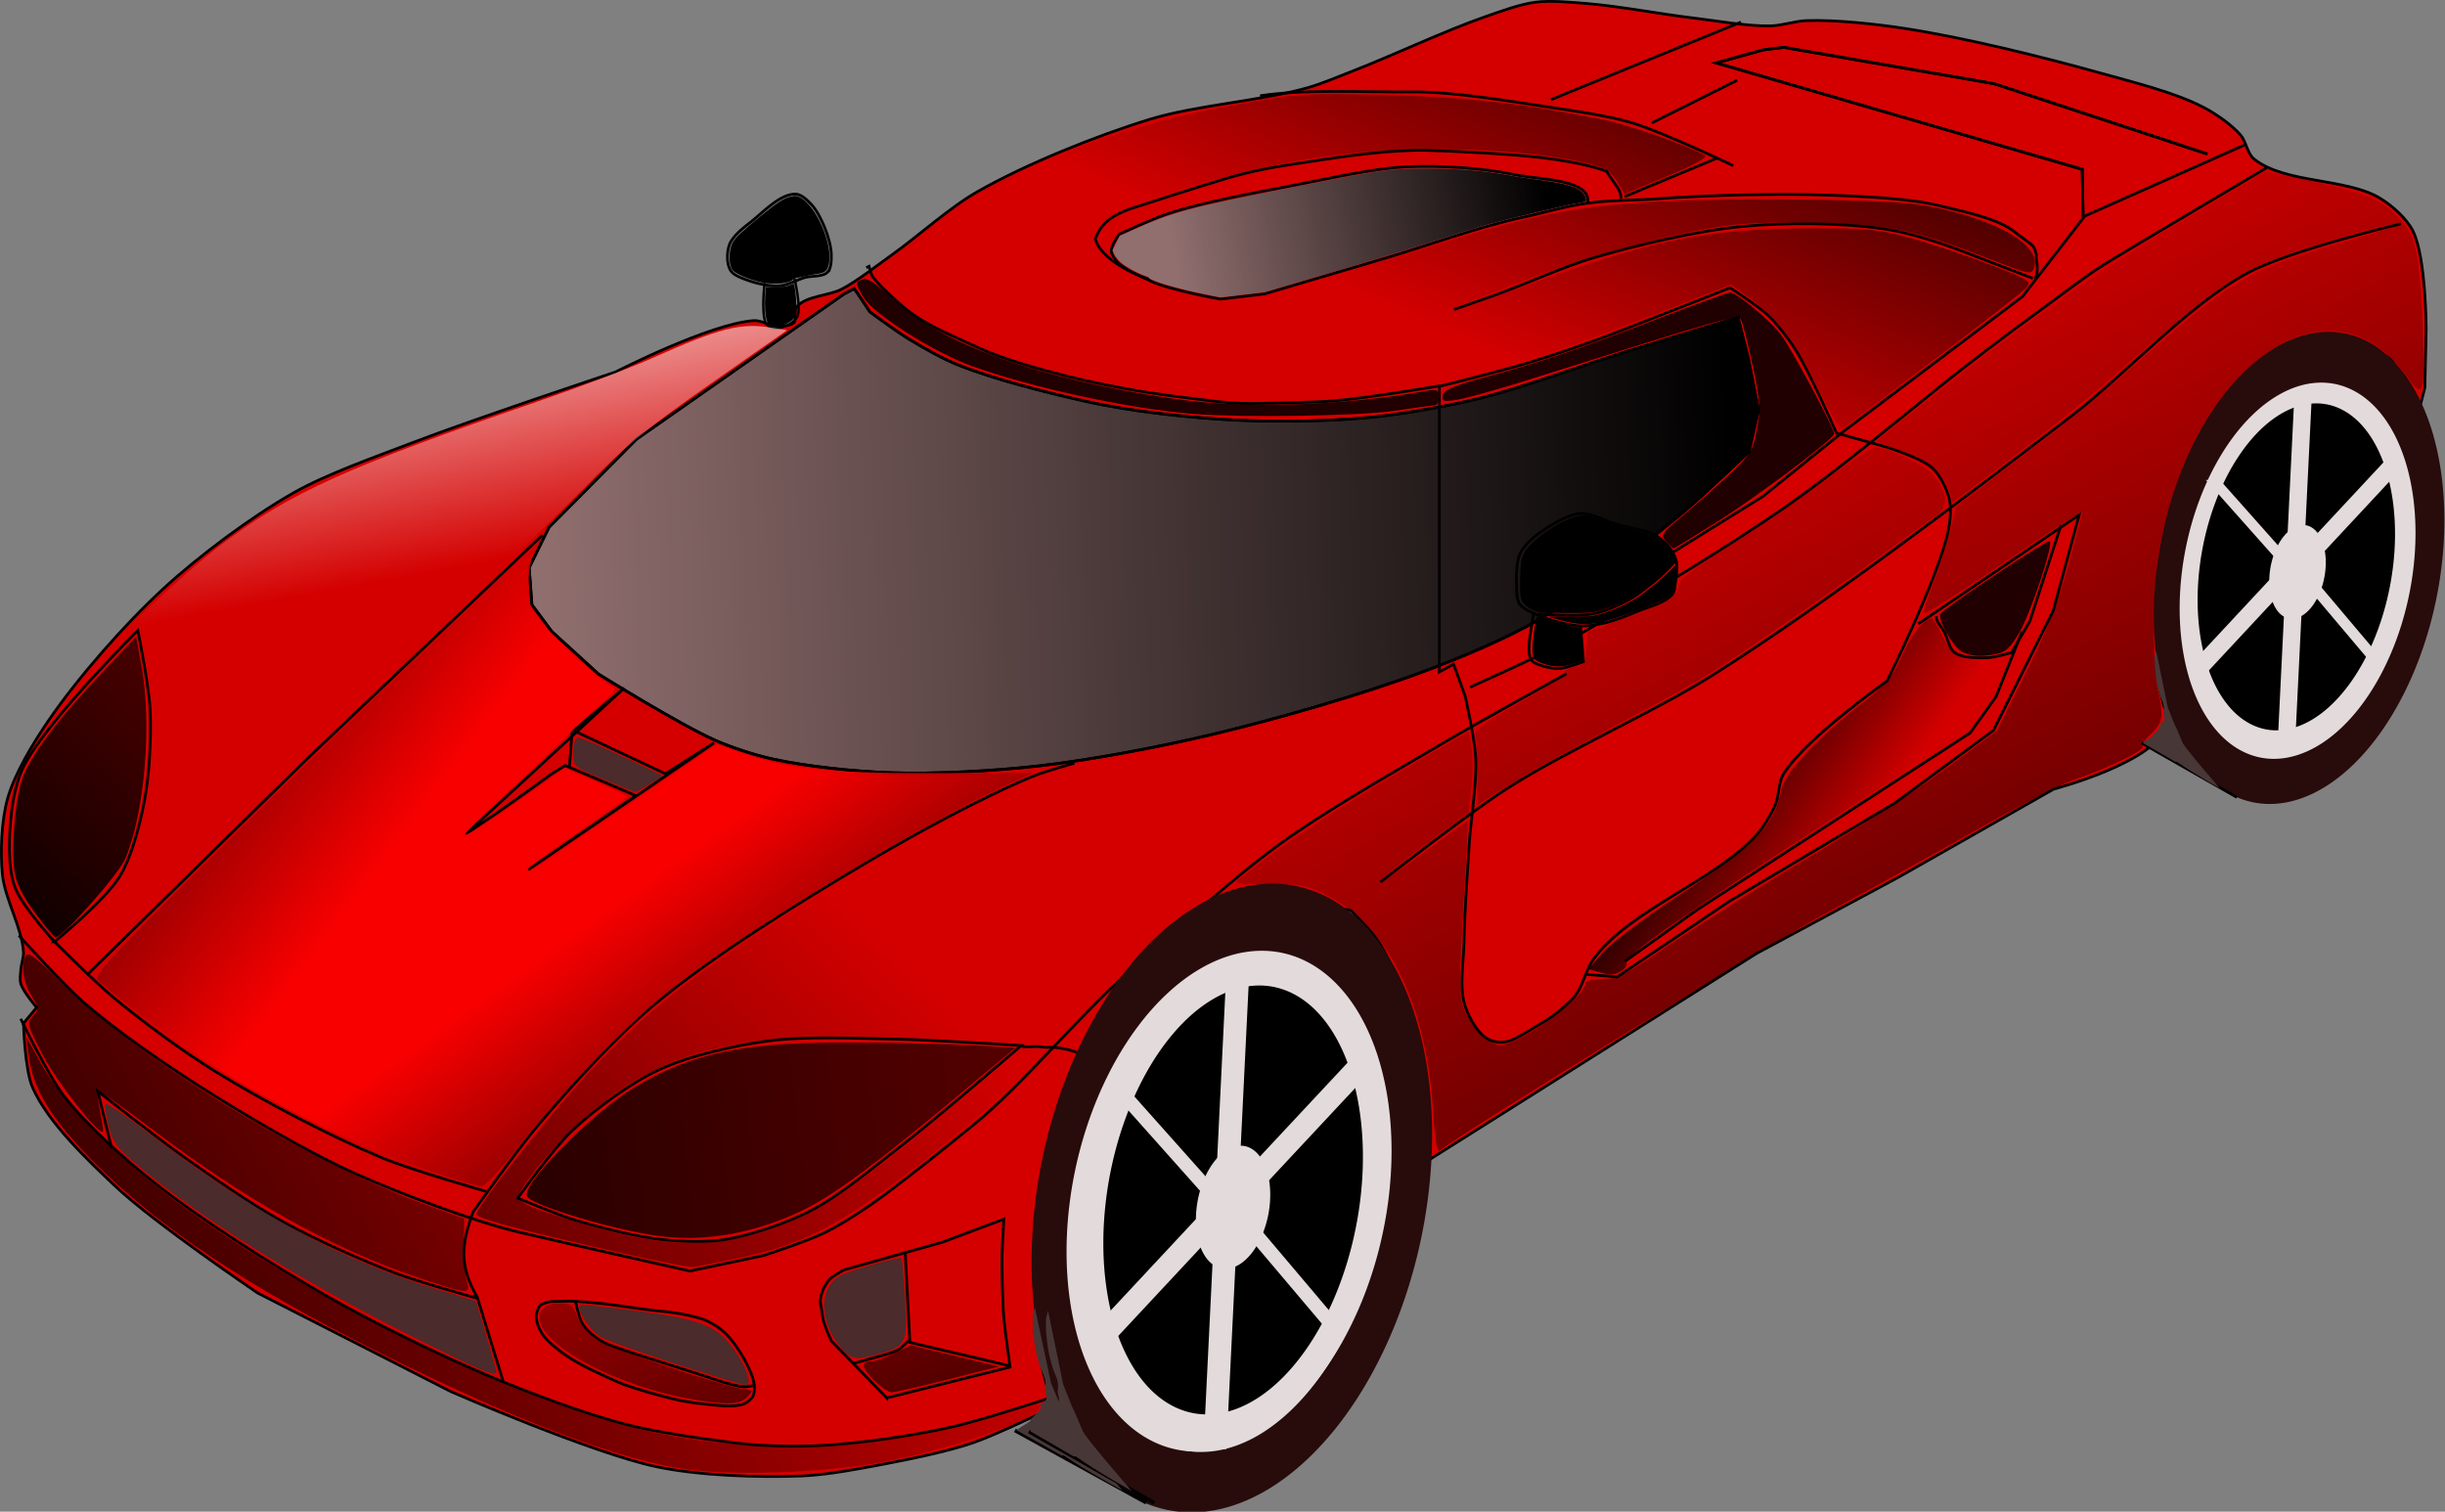
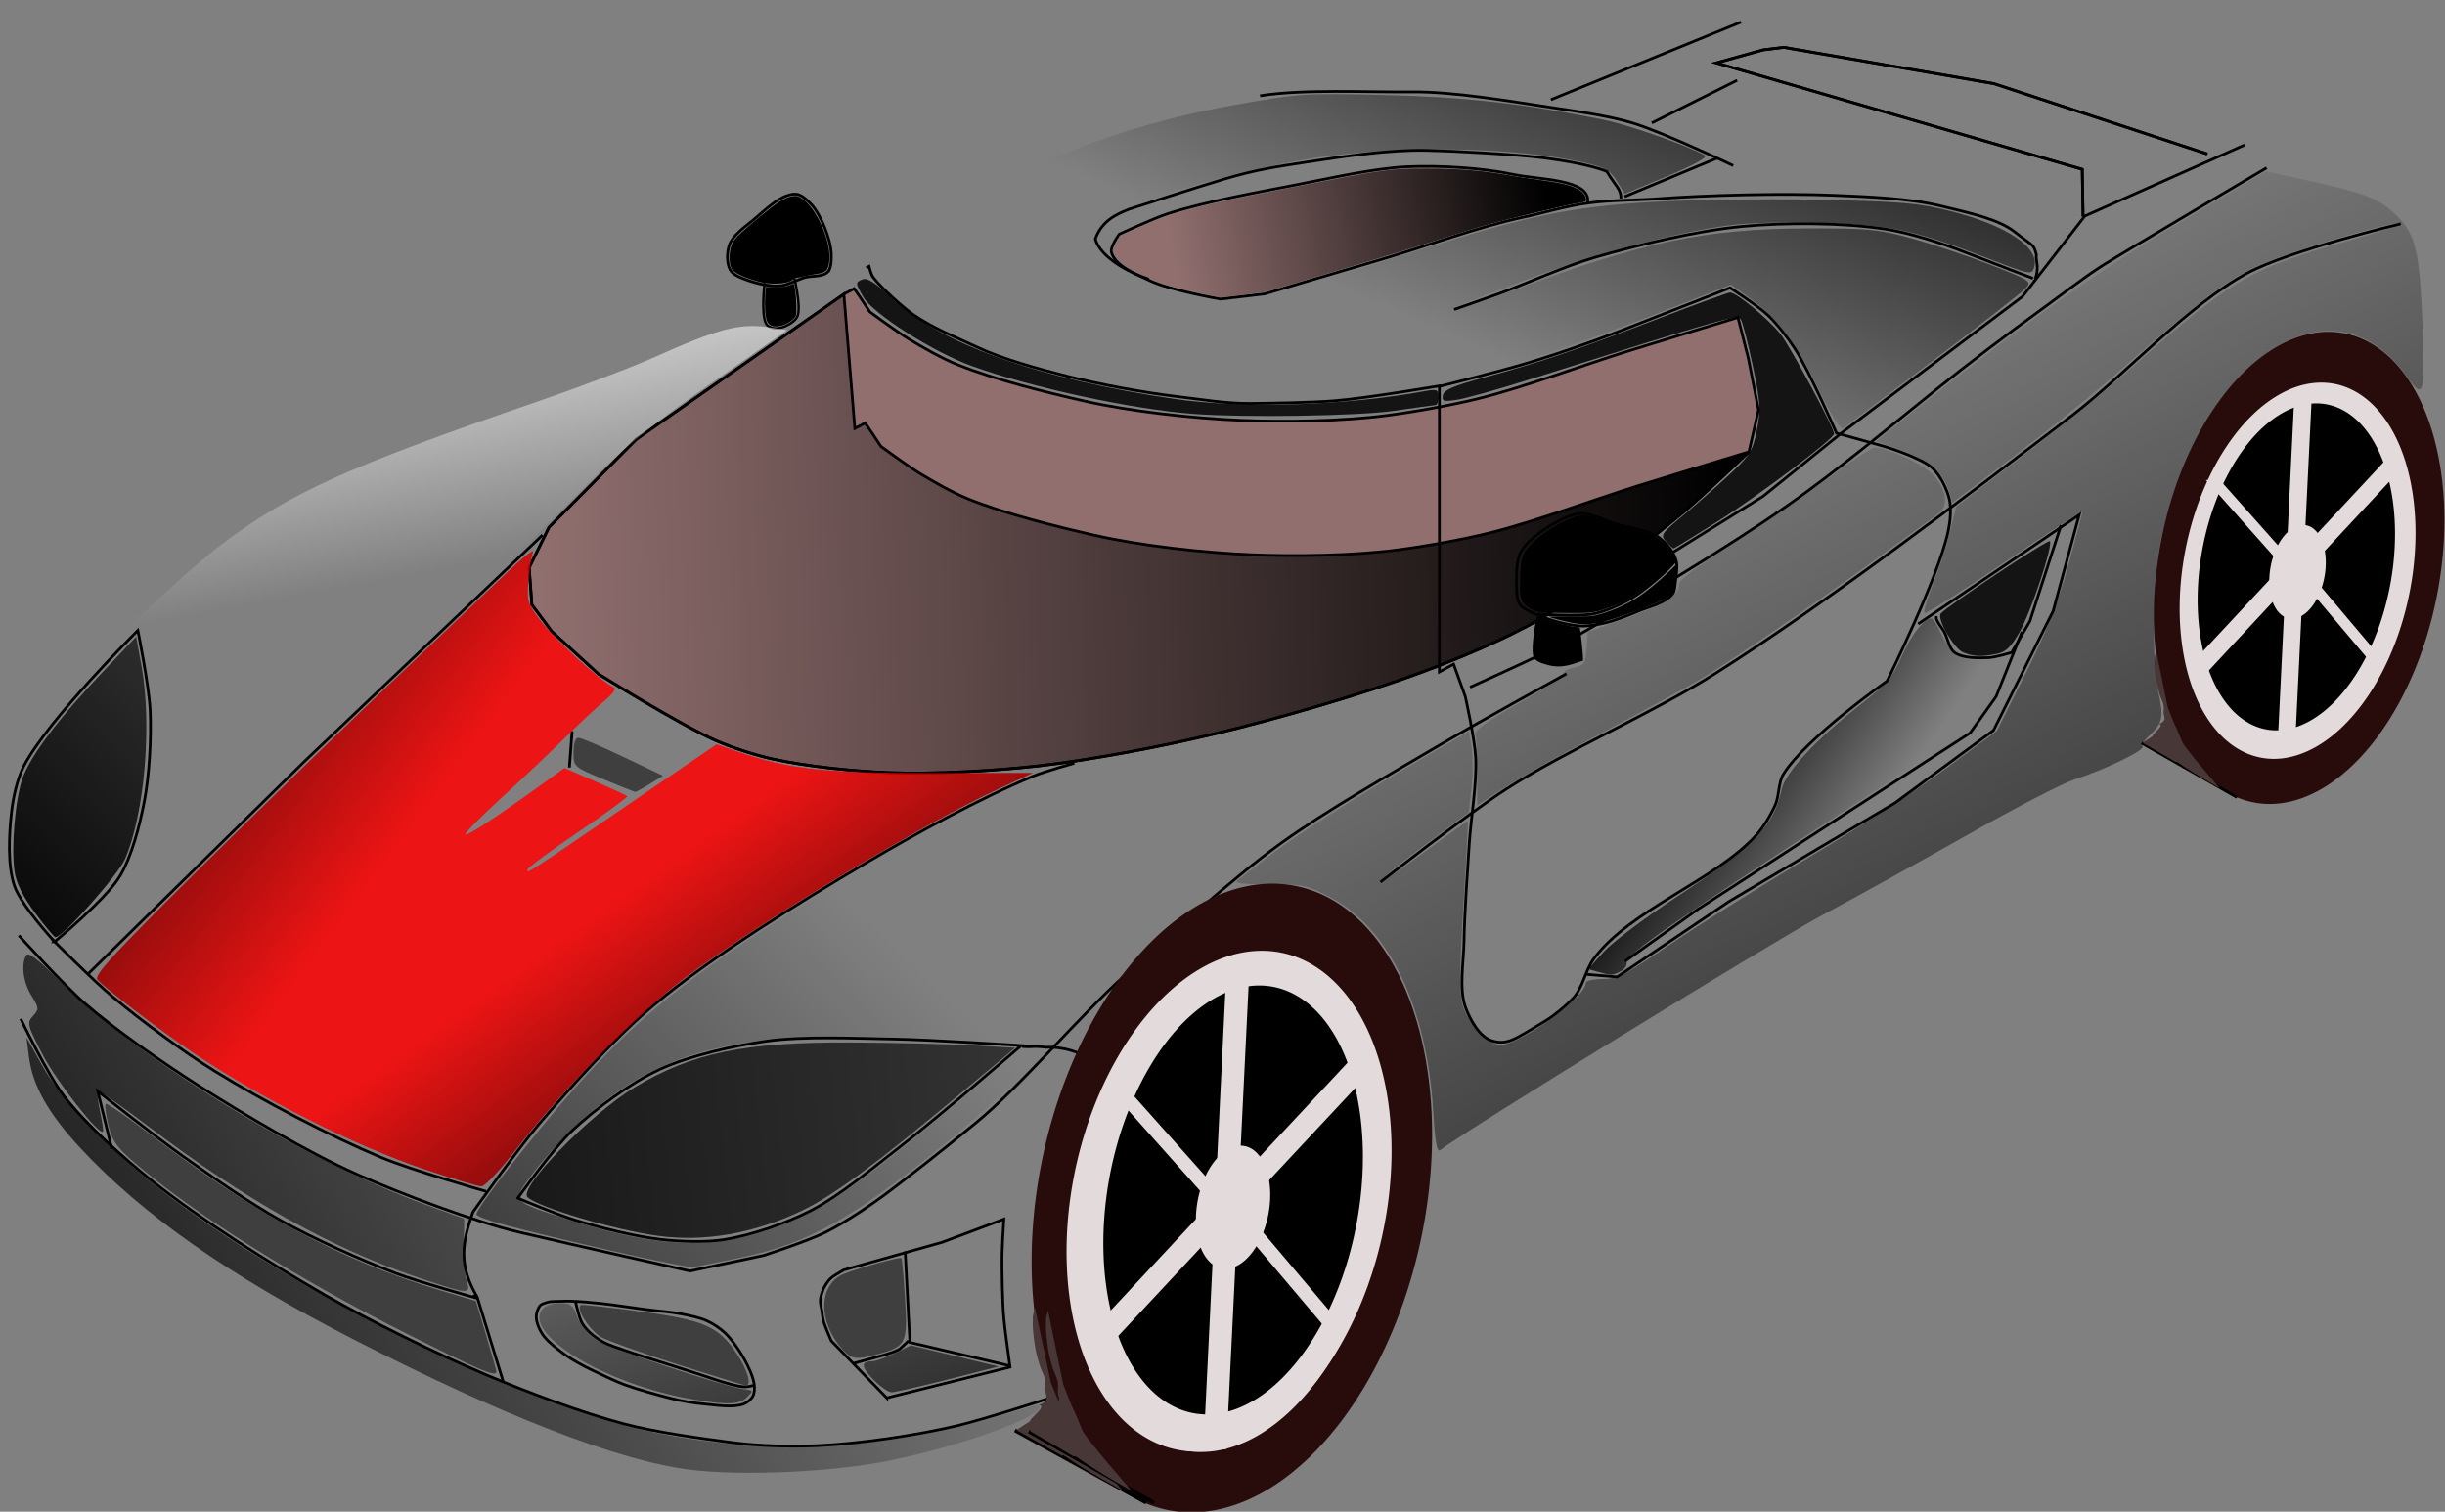
<svg xmlns="http://www.w3.org/2000/svg" xmlns:ns1="http://sodipodi.sourceforge.net/DTD/sodipodi-0.dtd" xmlns:ns2="http://www.inkscape.org/namespaces/inkscape" xmlns:xlink="http://www.w3.org/1999/xlink" id="svg3061" ns1:docname="sport car.svg" viewBox="0 0 891.5 551.19" ns1:version="0.32" version="1.0" ns2:output_extension="org.inkscape.output.svg.inkscape" ns2:version="0.46">
  <rect x="0" y="0" width="891.5" height="551.19" fill="#808080" stroke="none" />
  <defs id="defs3064">
    <linearGradient id="linearGradient2869" ns2:collect="always">
      <stop id="stop2871" style="stop-color:#000000" offset="0" />
      <stop id="stop2873" style="stop-color:#000000;stop-opacity:0" offset="1" />
    </linearGradient>
    <linearGradient id="linearGradient2605" y2="255.91" gradientUnits="userSpaceOnUse" x2="254.11" gradientTransform="translate(-61.672 -111.49)" y1="240.36" x1="691.55" ns2:collect="always">
      <stop id="stop2601" style="stop-color:#000000" offset="0" />
      <stop id="stop2603" style="stop-color:#000000;stop-opacity:0" offset="1" />
    </linearGradient>
    <linearGradient id="linearGradient2635" y2="205" gradientUnits="userSpaceOnUse" x2="489.32" gradientTransform="translate(-61.672 -111.49)" y1="179.55" x1="625.08" ns2:collect="always">
      <stop id="stop2631" style="stop-color:#000000" offset="0" />
      <stop id="stop2633" style="stop-color:#000000;stop-opacity:0" offset="1" />
    </linearGradient>
    <linearGradient id="linearGradient2661" y2="418.55" gradientUnits="userSpaceOnUse" x2="246.07" gradientTransform="translate(-61.672 -111.49)" y1="534.51" x1="5.657" ns2:collect="always">
      <stop id="stop2657" style="stop-color:#333333" offset="0" />
      <stop id="stop2659" style="stop-color:#333333;stop-opacity:0" offset="1" />
    </linearGradient>
    <linearGradient id="linearGradient2719" y2="445.42" gradientUnits="userSpaceOnUse" x2="376.18" gradientTransform="translate(-61.672 -111.49)" y1="697.15" x1="130.11" ns2:collect="always">
      <stop id="stop2715" style="stop-color:#000000" offset="0" />
      <stop id="stop2717" style="stop-color:#000000;stop-opacity:0" offset="1" />
    </linearGradient>
    <linearGradient id="linearGradient2729" y2="234.7" gradientUnits="userSpaceOnUse" x2="592.49" gradientTransform="translate(-61.672 -111.49)" y1="62.165" x1="667.51" ns2:collect="always">
      <stop id="stop2725" style="stop-color:#000000" offset="0" />
      <stop id="stop2727" style="stop-color:#000000;stop-opacity:0" offset="1" />
    </linearGradient>
    <linearGradient id="linearGradient2743" y2="401.9" gradientUnits="userSpaceOnUse" x2="752.36" gradientTransform="translate(-61.672 -111.49)" y1="360.56" x1="691.55" ns2:collect="always">
      <stop id="stop2739" style="stop-color:#000000" offset="0" />
      <stop id="stop2741" style="stop-color:#000000;stop-opacity:0" offset="1" />
    </linearGradient>
    <linearGradient id="linearGradient2757" y2="224.8" xlink:href="#linearGradient2869" gradientUnits="userSpaceOnUse" x2="717.01" gradientTransform="translate(-61.672 -111.49)" y1="619.37" x1="936.21" ns2:collect="always" />
    <linearGradient id="linearGradient2773" y2="141.36" xlink:href="#linearGradient2869" gradientUnits="userSpaceOnUse" x2="736.81" gradientTransform="translate(-61.672 -111.49)" y1="79.136" x1="936.21" ns2:collect="always" />
    <linearGradient id="linearGradient2787" y2="405.82" gradientUnits="userSpaceOnUse" x2="1040.9" gradientTransform="translate(-61.672 -111.49)" y1="411.48" x1="1043.7" ns2:collect="always">
      <stop id="stop2783" style="stop-color:#ffffff" offset="0" />
      <stop id="stop2785" style="stop-color:#ffffff;stop-opacity:0" offset="1" />
    </linearGradient>
    <linearGradient id="linearGradient2831" y2="453.23" gradientUnits="userSpaceOnUse" x2="574.17" gradientTransform="translate(-61.672 -111.49)" y1="719.77" x1="319.61" ns2:collect="always">
      <stop id="stop2827" style="stop-color:#000000" offset="0" />
      <stop id="stop2829" style="stop-color:#000000;stop-opacity:0" offset="1" />
    </linearGradient>
    <linearGradient id="linearGradient2839" y2="550.07" gradientUnits="userSpaceOnUse" x2="974.39" gradientTransform="translate(-61.672 -111.49)" y1="650.48" x1="91.924" ns2:collect="always">
      <stop id="stop2835" style="stop-color:#000000" offset="0" />
      <stop id="stop2837" style="stop-color:#000000;stop-opacity:0" offset="1" />
    </linearGradient>
    <linearGradient id="linearGradient2855" y2="459.48" xlink:href="#linearGradient2869" gradientUnits="userSpaceOnUse" x2="387.49" gradientTransform="translate(-61.672 -111.49)" y1="671.69" x1="26.87" ns2:collect="always" />
    <linearGradient id="linearGradient2875" y2="472.29" xlink:href="#linearGradient2869" gradientUnits="userSpaceOnUse" x2="409.77" gradientTransform="translate(-61.672 -111.49)" y1="687.25" x1="476.59" ns2:collect="always" />
    <linearGradient id="linearGradient2889" y2="301.17" gradientUnits="userSpaceOnUse" x2="322.44" gradientTransform="translate(-61.672 -111.49)" y1="178.13" x1="299.81" ns2:collect="always">
      <stop id="stop2885" style="stop-color:#ffffff" offset="0" />
      <stop id="stop2887" style="stop-color:#ffffff;stop-opacity:0" offset="1" />
    </linearGradient>
    <linearGradient id="linearGradient2929" y2="439.76" xlink:href="#linearGradient2869" gradientUnits="userSpaceOnUse" x2="287.09" gradientTransform="translate(-61.672 -111.49)" y1="562.8" x1="374.77" ns2:collect="always" />
    <linearGradient id="linearGradient2939" y2="366.22" gradientUnits="userSpaceOnUse" x2="246.07" gradientTransform="translate(-61.672 -111.49)" y1="265.81" x1="111.72" ns2:collect="always">
      <stop id="stop2935" style="stop-color:#000000" offset="0" />
      <stop id="stop2937" style="stop-color:#000000;stop-opacity:0" offset="1" />
    </linearGradient>
  </defs>
  <ns1:namedview id="base" bordercolor="#666666" ns2:pageshadow="2" guidetolerance="10.0" pagecolor="#ffffff" gridtolerance="10.0" ns2:zoom="0.70710678" objecttolerance="10.0" borderopacity="1.0" ns2:current-layer="svg3061" ns2:cx="546.59292" ns2:cy="277.41179" ns2:window-y="0" ns2:window-x="1" ns2:window-height="732" showgrid="false" ns2:pageopacity="0.0" ns2:window-width="1263" />
-   <path id="path3078" style="fill-rule:evenodd;stroke:#000000;stroke-width:1px;fill:#d40000" d="m383.74 513.2s-20.17 9.89-29.26 12.96c-9.4 3.17-22.41 5.81-32.15 7.67-8.86 1.7-20.74 3.95-29.75 4.32-15.99 0.65-37.58-0.07-53.25-3.36-23.4-4.9-74.85-27.35-74.85-27.35l-70.525-35.98s-37.703-25.51-51.816-38.86c-10.24-9.69-24.474-23.11-30.226-35.98-2.907-6.51-3.359-23.51-3.359-23.51l4.798-5.76s-4.855-5.66-5.757-8.64c-0.459-1.51-0.121-3.7 0-5.27 0.144-1.89 1.066-4.35 0.96-6.24-0.493-8.79-6.816-19.55-7.676-28.31-0.819-8.33-0.364-19.78 1.919-27.83 2.617-9.22 9.458-20.38 14.873-28.3 10.771-15.75 27.718-35.04 41.741-47.98 13.013-12 32.111-26.27 47.499-35.02 12.22-6.96 30.06-13.19 43.18-18.24 22.05-8.48 74.37-25.9 74.37-25.9s34.29-17.61 50.37-18.72c2.65-0.18 5.98 1.9 8.64 1.92 1.84 0.02 4.74 0.11 6.02-1.22 1.17-1.23-0.18-4.26 0.87-5.59 3.35-4.19 11.88-4.1 16.62-6.62 5.85-3.12 12.83-8.634 18.23-12.475 9.48-6.739 21.07-17.283 31.18-23.029 17.78-10.104 43.3-20.394 62.86-26.388 16.84-5.162 40.62-6.706 57.57-11.515 5.17-1.467 11.79-4.282 16.79-6.237 14.49-5.659 33.29-14.55 47.98-19.671 5.38-1.874 12.58-4.55 18.23-5.277 5.57-0.717 13.12 0.029 18.71 0.48 11.73 0.944 27.18 3.89 38.86 5.277 8.48 1.006 19.78 3.074 28.31 2.879 3.93-0.09 9.03-1.787 12.96-1.919 10.82-0.364 25.27 1.238 35.98 2.878 21.74 3.333 50.3 10.381 71.49 16.313 11.39 3.191 26.94 6.982 37.42 12.474 4.46 2.338 10.12 6.279 13.43 10.076 1.95 2.233 2.5 6.764 4.8 8.636 11.23 9.139 33.67 6.899 46.06 14.393 4.35 2.634 9.74 7.432 11.99 11.994 4.83 9.764 4.8 35.981 4.8 35.981l-0.48 21.11-3.84 14.88s-3.74-17.54-7.67-23.99c-2.02-3.3-8.62-4.76-12.3-5.94-6.54-2.08-14.39-0.84-20.43 2.43-7.26 3.92-15.74 14.06-21.62 21.16s-11.07 14.58-16.18 24.57c-5.11 9.98-10 28.58-12.47 38.86-2.48 10.28-2.29 13.49-2.86 22.37-0.27 4.17-0.02 14.4 1.37 18.34 0.47 1.35 0.55 3.12 1.28 4.36 0.72 1.23 1.13 4.92 0.69 6.27-4.49 13.44-41.27 23.03-41.27 23.03l-56.61 32.14-51.82 27.83-136.25 85.88c8.17-20.91 6.79-19.34 8.22-34.63 2-16.9-0.09-23.76-0.79-36.61-7.88-19.15-8.66-19.68-19.11-30.39-8-1.28-10.38-2.56-21.74-2.15-17.86 5.35-18.87 6.21-32.79 15.5-10.15 8.7-21.31 20.42-32.7 34.53-7 8.69-13.08 22.91-19.83 39.51-4.31 10.59-6.19 24.88-6.97 36.31-0.82 12.08-0.62 24.42 0.48 36.46 0.66 7.15 3.2 14.08 4.8 21.11z" ns1:nodetypes="cssssccssccssssssssscssssssssssssssssssssssscccssszzzsssscccccccccssssc" ns2:transform-center-y="-303.53985" ns2:transform-center-x="-479.94259" />
  <path id="path3084" ns1:nodetypes="csssssssss" style="stroke:#000000;stroke-width:1px;fill:none" d="m7.556 371.48s9.834 20.44 15.733 28.09c8.153 10.57 21.609 22.55 32.026 30.9 17.656 14.15 43.314 30.3 62.935 41.58 17.12 9.85 40.81 21.51 58.99 29.22 14.83 6.28 34.99 13.91 50.57 17.98 11.58 3.03 27.46 5.2 39.33 6.74 9.57 1.24 21.27 1.56 30.9 1.12 15.23-0.68 36.31-3.76 51.13-7.3 10.27-2.46 33.72-10.11 33.72-10.11" />
  <path id="path3086" ns1:nodetypes="ccssscc" style="stroke:#000000;stroke-width:1px;fill:none" d="m40.707 418.67l-5.057-20.79s21.385 16.86 30.903 23.6c10.528 7.46 24.671 17.35 35.957 23.6 12.01 6.65 28.76 14.21 41.58 19.1 8.57 3.27 29.22 8.99 29.22 8.99l-0.56-1.12" />
  <path id="path3088" ns1:nodetypes="cccccccccc" style="stroke:#000000;stroke-width:1px;fill:none" d="m323.33 509.7c-6.74-6.93-13.49-13.86-20.23-20.79-2.51-5.95-3.04-6.92-3.37-10.68-0.81-4-1.02-4.23 0.56-8.43 2.24-4.03 2.69-3.9 7.31-6.74 11.98-3.37 23.97-6.74 35.96-10.11l22.47-8.43c-0.78 13.22-0.77 13.13-0.56 24.16 0.34 11.32 0.28 11.11 2.81 29.78-14.99 3.74-29.97 7.49-44.95 11.24z" />
  <path id="path3090" style="stroke:#000000;stroke-width:1px;fill:none" d="m367.72 497.9l-35.96-8.43-1.69-32.59v-0.56" />
  <path id="path3094" ns1:nodetypes="ccc" style="stroke:#000000;stroke-width:1px;fill:none" d="m331.3 488.87l-2.85 2.68c-1.85 1.8-9.77 3.38-17.41 5.62" />
  <path id="path3096" ns1:nodetypes="cccssssc" style="stroke:#000000;stroke-width:1px;fill:none" d="m183.54 503.94l-9.53-30.99c-6.83-11.73-5.61-19.52-1.59-30.99 0 0 16.11-22.7 23.84-31.78 11.8-13.87 28.15-32.01 42.11-43.7 21.34-17.88 53.13-37.47 77.08-51.65 17.79-10.54 42.07-23.88 61.18-31.79 4.39-1.81 15.1-4.77 15.1-4.77" />
  <path id="path3098" ns1:nodetypes="csssscsssssc" style="stroke:#000000;stroke-width:1px;fill:none" d="m188.79 436.85s12.93-18.15 19.87-24.63c8.5-7.95 21.23-17.35 31.78-22.25 10.96-5.09 26.97-8.67 38.94-10.33 13.69-1.91 32.26-1.03 46.08-0.8 14.08 0.24 46.89 2.39 46.89 2.39s-30.19 26.09-43.71 36.55c-9.73 7.53-22.41 18.25-33.37 23.84-8.73 4.44-21.32 8.76-30.99 10.33-6.82 1.1-16.17 0.76-23.04 0-9.72-1.08-22.43-4.32-31.79-7.15-6.35-1.93-20.66-7.95-20.66-7.95z" />
  <path id="path3100" ns1:nodetypes="ccc" style="stroke:#000000;stroke-width:1px;fill:none" d="m372.63 381.56c4.9 0.38 3.07-0.36 8.82 0.31 5.01-0.36 13.4 1.52 18.14 5.93" />
  <path id="path3102" ns1:nodetypes="cssscsssc" style="stroke:#000000;stroke-width:1px;fill:none" d="m19.917 343.38s18.335-15.08 23.599-23.6c4.484-7.25 7.344-18.6 8.99-26.97 1.956-9.94 2.684-23.58 2.248-33.71-0.382-8.86-4.495-29.22-4.495-29.22s-32.631 32.26-41.579 49.45c-2.416 4.64-3.923 11.65-4.495 16.85-0.885 8.05-1.528 19.32 1.124 26.97 2.451 7.08 14.608 20.23 14.608 20.23z" />
  <path id="path3106" ns1:nodetypes="csssc" style="stroke:#000000;stroke-width:1px;fill:none" d="m18.794 342.26s15.327 15.4 22.475 21.35c10.571 8.8 25.381 19.74 37.083 26.97 17.444 10.78 41.758 23.56 60.678 31.46 11.12 4.65 38.21 12.37 38.21 12.37" />
  <path id="path3108" ns1:nodetypes="cccccccssssssssccccssssssscccc" style="fill-rule:evenodd;stroke:#000000;stroke-width:1px;fill:#916f6f" d="m307.69 107.24l-75.75 53-31.75 32-7.25 14.75 1 13.5 7.25 9.75 17 15.5s29.26 18.3 42.75 24.25c5.99 2.64 14.35 5.35 20.75 6.75 12.69 2.77 30.02 4.55 43 5 16.28 0.57 38.06-0.66 54.25-2.5 19.16-2.17 44.49-7.02 63.25-11.5 23.29-5.56 54.06-14.4 76.5-22.75 13.18-4.9 30.62-12.12 42.75-19.25 16.68-9.8 36.84-26.16 51.75-38.5 7.69-6.36 24.5-22.5 24.5-22.5l3.5-15.25-3.75-19-3.75-14.75s-28.02 8.51-40 12.25c-16.3 5.09-37.68 13.1-54.25 17.25-9.99 2.5-23.54 4.91-33.75 6.25-16.04 2.11-37.59 2.46-53.75 1.75-17.17-0.75-39.74-3.2-56.5-7-14.08-3.19-32.86-7.86-46.25-13.25-5.67-2.28-12.79-6.32-18-9.5-4.37-2.66-14-9.75-14-9.75l-4.5-6.75-1.25-1.75-3.75 2z" />
  <path id="path3110" style="stroke:#000000;stroke-width:1px;fill:none" d="m32.345 354.89l79.195-77.78 86.27-82.02" />
  <path id="path3112" ns1:nodetypes="cssssccsszssss" style="stroke:#000000;stroke-width:1px;fill:none" d="m6.889 341.11s16.215 17.97 24.042 24.74c11.487 9.94 28.215 21.52 41.012 29.7 16.803 10.75 40.567 24.77 57.987 32.53 15.7 7 42.66 17.26 59.39 21.21 19.76 4.67 62.23 14.15 62.23 14.15l26.87-5.66s16.15-5.23 22.63-8.49c7.67-3.86 17.22-10.33 24.04-15.55 9.06-6.94 13.77-10.5 30.4-24.04 16.98-13.83 38.11-39.43 55.86-55.16 16.23-14.37 37.62-33.93 55.16-46.67 16.95-12.32 41.35-26.11 59.4-36.77 13.41-7.92 45.25-25.45 45.25-25.45" />
  <path id="path3114" ns1:nodetypes="cssssssssssssssssscss" style="stroke:#000000;stroke-width:1px;fill:none" d="m195.55 479.61c-0.12 1.01 0.19 2.38 0.51 3.34 0.46 1.41 1.41 3.2 2.34 4.35 1.91 2.39 5.2 4.93 7.69 6.7 2.74 1.93 6.67 4.1 9.71 5.52 3.25 1.52 8.54 4.14 11.92 5.36 5.3 1.92 11.56 3.61 17.02 5.01 3.5 0.9 8.28 1.71 11.88 2.01 4.35 0.36 10.46 1.5 14.55 0 1.24-0.46 2.73-1.69 3.35-2.85 0.6-1.11 0.66-2.93 0.5-4.18-0.38-2.99-2.22-6.72-3.68-9.37-1.72-3.11-4.45-7.08-7.02-9.53-1.71-1.63-4.39-3.38-6.53-4.35-2.6-1.19-6.39-1.96-9.2-2.51-3.97-0.79-9.37-1.15-13.38-1.68-4.83-0.62-11.23-1.66-16.07-2.17-3.35-0.35-7.83-0.75-11.2-0.84-2.16-0.05-7.2 0.17-7.2 0.17s-2.83 0.52-3.68 1.34c-0.86 0.82-1.36 2.49-1.51 3.68z" />
  <path id="path3116" ns1:nodetypes="csssssssss" style="stroke:#000000;stroke-width:1px;fill:none" d="m209.8 474.39s1.19 5.69 2.35 7.86c0.66 1.26 1.97 2.71 3.01 3.68 1.26 1.18 3.16 2.53 4.68 3.35 2.32 1.25 5.71 2.29 8.2 3.18 3.53 1.25 8.31 2.7 11.88 3.84 4.26 1.37 9.95 3.17 14.22 4.52 3.81 1.21 8.83 3.07 12.71 4.02 1.44 0.35 3.38 0.83 4.86 0.83 0.91 0.01 3.01-0.5 3.01-0.5" />
  <path id="path3118" ns1:nodetypes="ccssssssssssscsssccsscssccc" style="stroke:#000000;stroke-width:1px;fill:none" d="m530.02 242.16l4.26 11.83s3.47 15.48 3.79 22.24c0.45 9.53-1.76 22.19-2.37 31.71-0.68 10.64-1.71 24.82-1.89 35.49-0.12 7.09-1.88 16.96 0.47 23.66 1.55 4.39 5.05 10.82 9.47 12.3 5.72 1.92 8.62-0.44 19.64-7.1 3.31-2 7.51-5.46 10.17-8.28 3.64-3.86 4.41-10.18 7.57-14.43 13.28-17.9 44.13-28.49 59.15-44.96 2.71-2.96 5.51-7.66 7.1-11.35 1.33-3.1 1.08-8 2.84-10.89 7.94-13.05 37.85-34.07 37.85-34.07s18.5-37.18 22.24-54.42c0.76-3.47 1.28-8.37 0.48-11.83-0.88-3.77-3.31-8.72-6.16-11.35-4.33-4.02-17.98-8.05-17.98-8.05l-17.03-4.73s-9.61-22.09-15.14-30.76c-2.56-3.99-6.5-9.03-9.94-12.3-3.69-3.5-13.72-9.94-13.72-9.94s-27.81 10.99-39.75 15.62c-11.48 4.45-25.56 9.34-37.39 12.78-8.2 2.38-28.86 7.57-28.86 7.57v104.1l5.2-2.84z" />
  <path id="path3120" ns1:nodetypes="csssssss" style="stroke:#000000;stroke-width:1px;fill:none" d="m536.01 250.57s19.31-8.69 27.44-12.71c3.86-1.91 8.97-4.55 12.71-6.69 23.17-13.25 53.73-31.59 75.62-46.85 17.14-11.94 38.61-29.73 54.88-42.83 10.77-8.67 25.25-19.68 36.47-27.77 7.1-5.11 16.36-12.39 23.76-17.063 7.86-4.964 59.56-35.468 59.56-35.468" />
  <path id="path3122" ns1:nodetypes="cccccccc" style="stroke:#000000;stroke-width:1px;fill:none" d="m578.29 355.26l11.36 0.94 40.69-27.44 60.57-35.97 35.97-26.5 21.76-43.53 9.47-35.02-58.68 39.75" />
  <path id="path3124" ns1:nodetypes="cccsssss" style="stroke:#000000;stroke-width:1px;fill:none" d="m751.48 191.53l-11.36 35.02-6.62 11.35s-5.9 1.81-8.52 1.9c-3.73 0.12-9.28 0.3-12.3-1.9-2.05-1.49-2.56-5.34-3.79-7.57-0.79-1.45-2.39-3.14-2.84-4.73-0.07-0.27 0-0.95 0-0.95" />
  <path id="path3126" style="stroke:#000000;stroke-width:1px;fill:none" d="m737.29 230.33l-9.47 23.66-9.46 13.25-99.37 64.36-26.5 18.92" />
  <path id="path3130" ns1:nodetypes="csssssc" style="stroke:#000000;stroke-width:1px;fill:none" d="m741.25 101.49s-14.56-5.533-24.61-9.467c-8.54-3.341-20.28-7.145-29.34-8.518-15.44-2.339-36.5-2.422-52.05-0.946-16.47 1.563-38.07 6.713-53.95 11.357-10.78 3.153-24.46 9.394-35.01 13.254-4.81 1.75-16.09 5.67-16.09 5.67" />
  <path id="path3132" ns1:nodetypes="csssscssccsszsszzzzc" style="stroke:#000000;stroke-width:1px;fill:none" d="m578.94 73.688c0.95-8.518-18.11-8.146-26.97-10.057-11.41-2.459-27.15-3.355-38.81-2.839-12.35 0.546-28.55 4.275-40.69 6.625-14 2.708-32.79 6.065-46.37 10.41-5.58 1.784-17.99 7.571-17.99 7.571s-3.4 4.539-2.84 6.625c1.4 5.095 9.43 8.147 14.2 10.407 7.15 3.4 25.55 6.63 25.55 6.63l16.09-1.89s29.14-8.659 41.64-12.308c16.74-4.883 35.96-12.127 53.01-15.735 7.15-1.513 14.87-3.952 23.33-5.092 8.45-1.139 17.65-0.979 24.94-1.533 18.4-1.399 45.9-2.055 64.34-1.3 11.69 0.479 27.48 1.056 38.8 3.786 11.33 2.73 21.57 4.934 27.48 9.6 5.92 4.665 6.69 4.388 7.51 6.989 0.82 2.6-0.1 0.578 0.53 4.149 0.63 3.572-0.77 6.674-1.01 6.194" />
  <path id="path3134" ns1:nodetypes="ccssssscc" style="stroke:#000000;stroke-width:1px;fill:none" d="m418.92 101.75c-8.01-2.514-17.84-8.284-19.55-14.576 2.28-6.648 7.79-9.136 12.5-10.951 0 0 24.08-7.829 34.8-11.018 11.02-3.279 18.54-4.392 29.91-6.138 13.43-2.064 30.1-4.541 43.69-4.245 10.01 0.218 32.12 1.432 42.06 2.677 17.52 2.196 23.54 5.029 23.54 5.029 3.12 5.173 5.3 6.561 5.11 9.842" />
  <path id="path3136" ns1:nodetypes="ccccccc" style="stroke:#000000;stroke-width:1px;fill:none" d="m804.86 56.153l-77.81-25.646-76.66-13.249-7.57 0.946-17.04 4.732 133.45 38.802 0.3 17.201" />
  <path id="path3138" ns1:nodetypes="cccccc" style="stroke:#000000;stroke-width:1px;fill:none" d="m580.36 219.79l62.46-38.81 29.34-23.66 65.3-49.21 22.71-29.337 58.25-25.917" />
  <path id="path3140" ns1:nodetypes="cssss" style="stroke:#000000;stroke-width:1px;fill:none" d="m631.97 60.384s-25.31-12.083-36.77-15.556c-8.68-2.63-20.73-4.307-29.7-5.657-15.19-2.288-35.54-5.812-50.91-5.657-16.26 0.164-39.09-1.101-55.15 1.414" />
  <path id="path3142" style="stroke:#000000;stroke-width:1px;fill:none" d="m626.31 57.556l-33.94 14.142" />
  <path id="path3144" ns1:nodetypes="cc" style="stroke:#000000;stroke-width:1px;fill:none" d="m634.8 8.058l-69.3 28.285" />
  <path id="path3146" style="stroke:#000000;stroke-width:1px;fill:none" d="m633.39 29.272l-31.12 15.556" />
  <path id="path3150" ns1:nodetypes="cssssssscc" style="stroke:#000000;stroke-width:1px;fill:none" d="m525.36 140.61s-26.79 4.56-38.5 5.5c-8.39 0.68-22.58 0.92-31 1-8.71 0.08-17.84-1.48-26.5-2.5-12.27-1.45-28.52-4.47-40.5-7.5-9.93-2.51-23.22-6.15-32.5-10.5-8.36-3.93-15.9-6.75-23.5-12-3.7-2.56-11.8-9.9-14.5-13.5-0.77-1.03-1.5-4.001-1.5-4.001l-1 0.5" />
  <path id="path3154" style="fill:#916f6f" d="m439.39 107.3c-10.73-2.21-19.09-4.66-20.47-6.02-0.24-0.23-1.03-0.62-1.76-0.85-2.42-0.775-6.81-3.237-8.53-4.78-0.93-0.836-1.98-2.17-2.34-2.966l-0.65-1.447 1.33-2.621 1.33-2.62 4.47-2.02c14.87-6.714 20.62-8.256 58.39-15.661 34.05-6.675 35.4-6.861 49.5-6.85 11.06 0.009 20.21 0.758 29.06 2.377 2.59 0.472 6.61 1.109 8.94 1.414 9.83 1.283 13.84 2.169 16.59 3.66 1.81 0.985 3.03 2.524 3.03 3.833 0.01 0.823 0 0.826-4.24 1.544-3.48 0.589-25.31 5.817-30.93 7.406-4.96 1.401-12.64 3.774-29.54 9.121-4.96 1.571-18.8 5.748-30.75 9.28l-21.73 6.42-8.08 0.96-8.08 0.96-5.54-1.14z" />
  <path id="path3160" ns1:rx="48.08326" ns1:ry="68.589355" style="fill:#280b0b" ns1:type="arc" d="m569.93 410.77a48.083 68.589 0 1 1 -96.17 0 48.083 68.589 0 1 1 96.17 0z" transform="matrix(1.079 0 -.156 1.255 339.31 -308.46)" ns1:cy="410.76895" ns1:cx="521.84479" />
  <path id="path3162" ns1:nodetypes="cc" style="stroke:#000000;stroke-width:1px;fill:none" d="m815.62 290.73l-34.74-19.8" />
  <path id="path3164" ns1:nodetypes="cccsssscccsscc" style="fill:#483737" d="m793.38 277.9l-12.14-7.06 3.68-2.45c-0.31-0.68 4.66-4.11 2.29-4.41-0.41-0.05 2.78-0.41 1.86-3.06-0.61-1.72 0.64-2.66-0.98-6.08-0.82-1.72-1.71-5.63-1.87-6.7-0.94-6.4-0.52-6.93-0.61-8.49l0.56-2.38 4.23 20.59c5.32 13.42 0.27 0.59 5.39 12.87 0.89 2.14 13.79 16.89 13.63 16.72-0.11-0.11-9.36-5.17-15.69-9.73l-0.35 0.18z" />
  <path id="path3166" ns1:rx="48.08326" ns1:ry="68.589355" style="fill:#e3dbdb" ns1:type="arc" d="m569.93 410.77a48.083 68.589 0 1 1 -96.17 0 48.083 68.589 0 1 1 96.17 0z" transform="matrix(.876 0 -.126 1 432.37 -202.67)" ns1:cy="410.76895" ns1:cx="521.84479" />
  <path id="path3174" ns1:rx="48.08326" ns1:ry="68.589355" style="fill:#000000" ns1:type="arc" d="m569.93 410.77a48.083 68.589 0 1 1 -96.17 0 48.083 68.589 0 1 1 96.17 0z" transform="matrix(.733 0 -.106 .869 498.32 -150.27)" ns1:cy="410.76895" ns1:cx="521.84479" />
  <path id="path3176" ns1:rx="48.08326" ns1:ry="68.589355" style="fill:#e3dbdb" ns1:type="arc" d="m569.93 410.77a48.083 68.589 0 1 1 -96.17 0 48.083 68.589 0 1 1 96.17 0z" transform="matrix(.21 0 -.03 .249 740.46 106.23)" ns1:cy="410.76895" ns1:cx="521.84479" />
  <path id="path3178" ns1:rx="48.08326" ns1:ry="68.589355" style="fill:#280b0b" ns1:type="arc" d="m569.93 410.77a48.083 68.589 0 1 1 -96.17 0 48.083 68.589 0 1 1 96.17 0z" transform="matrix(1.487 0 -.215 1.671 -238.51 -249.58)" ns1:cy="410.76895" ns1:cx="521.84479" />
  <path id="path3180" ns1:nodetypes="cc" style="stroke:#000000;stroke-width:1.354px;fill:none" d="m417.93 547.9l-47.87-26.35" />
  <path id="path3182" ns1:nodetypes="cccsssscccsscc" style="fill:#483737" d="m387.28 530.82l-16.72-9.39 5.06-3.26c-0.43-0.91 6.42-5.47 3.16-5.87-0.57-0.07 3.84-0.54 2.56-4.07-0.83-2.3 0.89-3.55-1.35-8.09-1.12-2.29-2.36-7.5-2.57-8.93-1.29-8.51-0.72-9.22-0.84-11.29l0.76-3.18 5.84 27.41c7.33 17.87 0.36 0.78 7.43 17.13 1.22 2.85 19 22.48 18.78 22.26-0.15-0.16-12.9-6.89-21.62-12.95l-0.49 0.23z" />
  <path id="path3184" ns1:rx="48.08326" ns1:ry="68.589355" style="fill:#e3dbdb" ns1:type="arc" d="m569.93 410.77a48.083 68.589 0 1 1 -96.17 0 48.083 68.589 0 1 1 96.17 0z" transform="matrix(1.207 0 -.174 1.331 -110.25 -108.77)" ns1:cy="410.76895" ns1:cx="521.84479" />
  <path id="path3186" ns1:rx="48.08326" ns1:ry="68.589355" style="fill:#ac9393" ns1:type="arc" d="m569.93 410.77a48.083 68.589 0 1 1 -96.17 0 48.083 68.589 0 1 1 96.17 0z" transform="matrix(1.01 0 -.146 1.156 -19.365 -39.028)" ns1:cy="410.76895" ns1:cx="521.84479" />
  <path id="path3190" ns1:rx="48.08326" ns1:ry="68.589355" style="fill:#e3dbdb" ns1:type="arc" d="m569.93 410.77a48.083 68.589 0 1 1 -96.17 0 48.083 68.589 0 1 1 96.17 0z" transform="matrix(.29 0 -.042 .332 314.08 301.06)" ns1:cy="410.76895" ns1:cx="521.84479" />
  <rect id="rect3192" style="fill:#e3dbdb" transform="matrix(1 0 -.049 .999 0 0)" height="57.699" width="6.364" y="217.27" x="843.79" />
  <rect id="use3196" style="fill:#e3dbdb" transform="matrix(.764 .645 -.682 .732 0 0)" height="57.699" width="6.364" y="-387.98" x="750.56" />
  <use id="use3198" xlink:href="#use3196" transform="translate(33.941 -34.648)" height="782" width="1044" y="0" x="0" />
  <rect id="use3200" style="fill:#e3dbdb" transform="matrix(1 0 -.049 .999 0 0)" height="57.699" width="6.364" y="142.23" x="843.65" />
  <use id="use3202" xlink:href="#use3200" transform="matrix(.803 0 .552 .607 84.771 120.48)" height="782" width="1044" y="0" x="0" />
  <use id="use3204" xlink:href="#use3202" transform="matrix(1 0 0 .95 -30.759 -21.378)" height="782" width="1044" y="0" x="0" />
  <path id="path3210" ns1:nodetypes="cc" style="stroke:#000000;stroke-width:1.313px;fill:none" d="m420.83 547.96l-45.67-25.98" />
  <path id="path3212" ns1:nodetypes="cccsssscccsscc" style="fill:#483737" d="m391.59 531.12l-15.95-9.26 4.83-3.21c-0.41-0.9 6.12-5.4 3.01-5.8-0.55-0.06 3.66-0.53 2.44-4.01-0.8-2.26 0.85-3.49-1.28-7.97-1.08-2.26-2.26-7.4-2.46-8.8-1.23-8.39-0.69-9.1-0.8-11.14l0.73-3.13 5.57 27.03c6.99 17.61 0.34 0.76 7.08 16.89 1.17 2.8 18.13 22.16 17.92 21.94-0.14-0.15-12.31-6.79-20.63-12.77l-0.46 0.23z" />
  <path id="path3214" ns1:rx="48.08326" ns1:ry="68.589355" style="fill:#e3dbdb" ns1:type="arc" d="m569.93 410.77a48.083 68.589 0 1 1 -96.17 0 48.083 68.589 0 1 1 96.17 0z" transform="matrix(1.151 0 -.166 1.312 -83.038 -99.514)" ns1:cy="410.76895" ns1:cx="521.84479" />
  <path id="path3216" ns1:rx="48.08326" ns1:ry="68.589355" style="fill:#000000" ns1:type="arc" d="m569.93 410.77a48.083 68.589 0 1 1 -96.17 0 48.083 68.589 0 1 1 96.17 0z" transform="matrix(.964 0 -.139 1.14 3.663 -30.751)" ns1:cy="410.76895" ns1:cx="521.84479" />
  <path id="path3218" ns1:rx="48.08326" ns1:ry="68.589355" style="fill:#e3dbdb" ns1:type="arc" d="m569.93 410.77a48.083 68.589 0 1 1 -96.17 0 48.083 68.589 0 1 1 96.17 0z" transform="matrix(.276 0 -.04 .327 322.01 305.85)" ns1:cy="410.76895" ns1:cx="521.84479" />
  <rect id="rect3220" style="fill:#e3dbdb" transform="matrix(1 0 -.049 .999 0 0)" height="75.717" width="8.367" y="453.18" x="464.71" />
  <rect id="rect3222" style="fill:#e3dbdb" transform="matrix(.765 .644 -.682 .731 0 0)" height="75.783" width="8.361" y="40.234" x="622.9" />
  <use id="use3224" xlink:href="#use3196" transform="matrix(1.315 4.1513e-8 4.5911e-8 1.312 -608.29 122.39)" height="782" width="1044" y="0" x="0" />
  <rect id="rect3226" style="fill:#e3dbdb" transform="matrix(1 0 -.049 .999 0 0)" height="75.717" width="8.367" y="354.7" x="464.53" />
  <use id="use3228" xlink:href="#use3200" transform="matrix(1.056 0 .726 .797 -541.46 325.95)" height="782" width="1044" y="0" x="0" />
  <use id="use3230" xlink:href="#use3202" transform="matrix(1.315 0 0 1.246 -693.35 139.8)" height="782" width="1044" y="0" x="0" />
  <path id="path3232" ns1:nodetypes="cssssssssssssssss" style="stroke:#000000;stroke-width:1px;fill:none" d="m560.03 223.98c4.51 2 10.98 3.88 15.91 4.24 2.76 0.2 6.48-0.44 9.19-1.06 3.72-0.86 8.5-2.75 12.02-4.24 3.93-1.67 10.09-3.01 12.73-6.37 0.87-1.11 0.86-3.19 1.06-4.59 0.29-2.11 0.75-4.99 0.35-7.07-0.29-1.5-1.23-3.37-2.12-4.6-1.28-1.76-3.41-3.87-5.3-4.95-3.94-2.24-10.16-2.94-14.5-4.24-3.82-1.15-8.73-3.88-12.73-3.89-2.21-0.01-5.07 1.17-7.07 2.12-3.93 1.87-8.9 5.09-12.02 8.13-1.31 1.27-2.89 3.24-3.53 4.95-1.13 2.99-1.14 7.41-1.07 10.61 0.06 2.14-0.1 5.27 1.07 7.07 1.16 1.8 4.04 3.02 6.01 3.89z" />
-   <path id="path3234" ns1:nodetypes="ccsssscc" style="stroke:#000000;stroke-width:1px;fill:none" d="m576.33 228.54l1.02 12.76s-6.09 2.33-8.84 2.48c-1.93 0.1-4.52-0.47-6.36-1.06-1.13-0.37-2.74-0.89-3.54-1.77-0.6-0.68-0.93-1.93-1.06-2.83-0.37-2.63 0.71-8.84 0.71-8.84l0.91-5.37" />
  <path id="path3236" ns1:nodetypes="csssc" style="stroke:#000000;stroke-width:1px;fill:none" d="m560.52 224s15.26 0.69 19.66-0.02c4.37-0.71 9.91-3.16 13.79-5.31 3.71-2.05 8.11-5.7 11.31-8.48 1.81-1.57 5.66-5.66 5.66-5.66" />
  <path id="path3248" style="fill:#000000" d="m561.89 223.31c-2.32-0.26-5.55-2.04-6.57-3.61-1.04-1.6-1.23-3.38-1.03-9.54 0.22-6.77 0.68-8.21 3.67-11.44 4.19-4.52 12.78-9.66 17.8-10.64 2.27-0.45 3.99-0.09 9.5 1.98 2.36 0.88 6.93 2.26 10.16 3.05 3.59 0.88 6.64 1.81 7.84 2.4 2.46 1.2 5.74 4.44 6.96 6.88l0.86 1.72-2.34 2.37c-4.48 4.55-11.09 9.73-15.55 12.18-2.94 1.62-8.33 3.71-11.19 4.35-2.15 0.48-3.64 0.55-10.5 0.52-4.39-0.02-8.71-0.12-9.61-0.22z" />
  <path id="path3250" style="fill:#000000" d="m573.43 227.14c-2.84-0.52-8.24-1.93-8.55-2.24-0.07-0.07 3.39-0.12 7.69-0.12 7.49 0.02 7.92-0.01 10.57-0.74 4.67-1.28 9.98-3.64 13.95-6.21 3.06-1.98 7.88-5.93 11.16-9.14l3.03-2.96-0.01 1.75c-0.01 2.33-0.72 7.58-1.13 8.34-0.92 1.71-3.04 2.86-10.94 5.9-14.61 5.62-19.27 6.6-25.77 5.42z" />
  <path id="path3252" style="fill:#000000" d="m564.26 242.44c-3.01-0.8-4.43-1.58-5.03-2.75-0.64-1.27-0.53-5.07 0.3-10.44 0.66-4.27 0.73-4.52 1.31-4.38 0.33 0.08 1.97 0.63 3.63 1.22 3.21 1.13 8.81 2.51 10.29 2.52 0.49 0.01 1.04 0.11 1.22 0.23 0.29 0.18 1.47 11.83 1.22 12.06-0.04 0.04-1.41 0.49-3.03 1.01-4.01 1.27-6.62 1.41-9.91 0.53z" />
  <path id="path3278" ns1:nodetypes="csssssssssss" style="stroke:#000000;stroke-width:1px;fill:none" d="m301.79 99.205c-1.8 1.845-5.89 1.295-8.37 2.005-2.75 0.79-6.19 2.8-9.03 3.01-3.56 0.27-8.36-0.79-11.71-2-2.08-0.75-5.23-1.8-6.36-3.685-1.45-2.411-1.34-6.741-0.34-9.368 1.3-3.382 5.55-6.426 8.37-8.7 4.31-3.481 10.18-9.763 15.72-9.703 2.04 0.021 4.29 2.207 5.69 3.68 2.08 2.184 3.9 5.902 5.02 8.7 1.11 2.781 2.3 6.709 2.34 9.703 0.03 1.949 0.02 4.96-1.33 6.358z" />
  <path id="path3282" ns1:nodetypes="csssscc" style="stroke:#000000;stroke-width:.871px;fill:none" d="m278.81 103.17s-1.41 11.18 0.5 14.82c0.56 1.08 2.05 1.57 3.03 1.69 1.77 0.21 4.19-0.65 5.79-1.69 0.97-0.62 2.38-1.69 2.78-3.03 1.13-3.78-1.26-13.48-1.26-13.48l0.5 2.02" />
  <path id="path3284" style="fill:#000000" d="m277.83 102.96c-4.8-1.03-9.9-3.228-10.85-4.667-1.41-2.164-1.26-7.401 0.3-10.039 1.05-1.786 2.94-3.565 9.69-9.147 6.42-5.313 8.86-6.889 11.53-7.444 1.72-0.357 1.98-0.326 3.32 0.383 5.76 3.058 11.77 16.813 10.45 23.937-0.5 2.702-1.29 3.429-4.23 3.863-1.27 0.184-3.29 0.574-4.49 0.854-1.19 0.28-2.6 0.56-3.12 0.61s-1.12 0.33-1.33 0.6c-1.11 1.43-6.98 1.97-11.27 1.05z" />
  <path id="path3286" style="fill:#000000" d="m281.24 118.72c-0.68-0.31-1.26-0.91-1.54-1.6-0.66-1.6-0.95-5.56-0.69-9.25l0.23-3.22h3.56c2.62 0 3.93-0.15 4.99-0.59 0.78-0.32 1.48-0.58 1.55-0.58 0.38 0 1.01 5.02 1.02 8.09 0.01 3.51 0 3.59-0.98 4.61-2.11 2.21-6.1 3.45-8.14 2.54z" />
-   <path id="path3288" ns1:nodetypes="cccccccccccc" style="stroke:#000000;stroke-width:1px;fill:none" d="m169.86 304.11l57.75-53.25-18.5 15.5 33.5 15.75 17.75-11.25-67.75 46.25 39.25-27-25.75-11-5.25 3.25-8.25 6-10.25 7.25-12.5 8.5z" />
  <path id="path3290" style="stroke:#000000;stroke-width:1px;fill:none" d="m207.61 279.86l1-13.25" />
  <path id="path3292" ns1:nodetypes="csssss" style="stroke:#000000;stroke-width:1px;fill:none" d="m503.36 321.61s31.56-24.73 46-34c21.93-14.07 54.01-28.04 76-42 40.64-25.79 91.81-64.72 130-94 19.63-15.05 42.25-40.21 64-52.001 15.52-8.409 56-18 56-18" />
-   <path id="path2581" ns1:nodetypes="cccccccssssssssccccssssssscccc" style="fill-rule:evenodd;stroke:#000000;stroke-width:1px;fill:url(#linearGradient2605)" d="m307.69 107.24l-75.75 53-31.75 32-7.25 14.75 1 13.5 7.25 9.75 17 15.5s29.26 18.3 42.75 24.25c5.99 2.64 14.35 5.35 20.75 6.75 12.69 2.77 30.02 4.55 43 5 16.28 0.57 38.06-0.66 54.25-2.5 19.16-2.17 44.49-7.02 63.25-11.5 23.29-5.56 54.06-14.4 76.5-22.75 13.18-4.9 30.62-12.12 42.75-19.25 16.68-9.8 36.84-26.16 51.75-38.5 7.69-6.36 24.5-22.5 24.5-22.5l3.5-15.25-3.75-19-3.75-14.75s-28.02 8.51-40 12.25c-16.3 5.09-37.68 13.1-54.25 17.25-9.99 2.5-23.54 4.91-33.75 6.25-16.04 2.11-37.59 2.46-53.75 1.75-17.17-0.75-39.74-3.2-56.5-7-14.08-3.19-32.86-7.86-46.25-13.25-5.67-2.28-12.79-6.32-18-9.5-4.37-2.66-14-9.75-14-9.75l-4.5-6.75-1.25-1.75-3.75 2z" />
+   <path id="path2581" ns1:nodetypes="cccccccssssssssccccssssssscccc" style="fill-rule:evenodd;stroke:#000000;stroke-width:1px;fill:url(#linearGradient2605)" d="m307.69 107.24l-75.75 53-31.75 32-7.25 14.75 1 13.5 7.25 9.75 17 15.5s29.26 18.3 42.75 24.25c5.99 2.64 14.35 5.35 20.75 6.75 12.69 2.77 30.02 4.55 43 5 16.28 0.57 38.06-0.66 54.25-2.5 19.16-2.17 44.49-7.02 63.25-11.5 23.29-5.56 54.06-14.4 76.5-22.75 13.18-4.9 30.62-12.12 42.75-19.25 16.68-9.8 36.84-26.16 51.75-38.5 7.69-6.36 24.5-22.5 24.5-22.5s-28.02 8.51-40 12.25c-16.3 5.09-37.68 13.1-54.25 17.25-9.99 2.5-23.54 4.91-33.75 6.25-16.04 2.11-37.59 2.46-53.75 1.75-17.17-0.75-39.74-3.2-56.5-7-14.08-3.19-32.86-7.86-46.25-13.25-5.67-2.28-12.79-6.32-18-9.5-4.37-2.66-14-9.75-14-9.75l-4.5-6.75-1.25-1.75-3.75 2z" />
  <path id="path2627" style="fill:url(#linearGradient2635)" d="m439.39 107.3c-10.73-2.21-19.09-4.66-20.47-6.02-0.24-0.23-1.03-0.62-1.76-0.85-2.42-0.775-6.81-3.237-8.53-4.78-0.93-0.836-1.98-2.17-2.34-2.966l-0.65-1.447 1.33-2.621 1.33-2.62 4.47-2.02c14.87-6.714 20.62-8.256 58.39-15.661 34.05-6.675 35.4-6.861 49.5-6.85 11.06 0.009 20.21 0.758 29.06 2.377 2.59 0.472 6.61 1.109 8.94 1.414 9.83 1.283 13.84 2.169 16.59 3.66 1.81 0.985 3.03 2.524 3.03 3.833 0.01 0.823 0 0.826-4.24 1.544-3.48 0.589-25.31 5.817-30.93 7.406-4.96 1.401-12.64 3.774-29.54 9.121-4.96 1.571-18.8 5.748-30.75 9.28l-21.73 6.42-8.08 0.96-8.08 0.96-5.54-1.14z" />
  <path id="path2647" style="fill-opacity:.847;fill:#333333" d="m307.27 492.1c-9.2-10.1-8.91-23.94 0.58-27.67 5.81-2.28 20.36-6.25 20.83-5.69 0.22 0.26 0.81 6.91 1.3 14.77 1.02 16.23 0.44 17.44-9.69 20.21-8.02 2.19-9.74 1.98-13.02-1.62z" />
  <path id="path2649" style="fill-opacity:.847;fill:#333333" d="m247.45 497.62c-12.83-4.1-25.45-8.57-28.03-9.94-4.33-2.28-9.85-10.99-7.52-11.86 0.55-0.2 10.01 0.83 21.02 2.3 23.49 3.12 28.93 5.42 35.39 14.95 4.28 6.3 6 12.18 3.54 12.06-0.58-0.03-11.56-3.41-24.4-7.51z" />
  <path id="path2651" style="fill-opacity:.847;fill:#333333" d="m148.46 486.38c-40.58-20.36-77.735-43.74-99.846-62.83-6.08-5.24-7.748-7.69-9.112-13.38-0.918-3.83-1.351-7.28-0.962-7.67s7.302 4.33 15.362 10.48c38.652 29.51 70.598 46.73 106.73 57.55l12.88 3.86 3.74 12.49c2.05 6.87 3.74 12.85 3.74 13.28 0 2.09-5.73-0.34-32.53-13.78z" />
  <path id="path2653" style="fill:url(#linearGradient2661)" d="m715.92 237.86c-2.91-1.17-10.21-13.32-8.76-14.58 1.12-0.97 40.2-27.09 41.22-27.55 1.62-0.73-9.54 31.11-12.86 36.69-2.38 3.99-4.22 5.31-8.33 5.99-6.51 1.08-7.31 1.04-11.27-0.55z" />
  <path id="path2707" style="fill-opacity:.847;fill:#333333" d="m220.08 284.15c-10.92-4.51-10.96-4.55-10.96-9.84 0-3.3 0.66-5.3 1.77-5.3 0.97 0 8.31 3.12 16.31 6.93l14.54 6.92-4.81 2.98c-2.65 1.63-5.06 2.94-5.35 2.91-0.3-0.04-5.47-2.11-11.5-4.6z" />
  <path id="path2709" style="fill-opacity:.847;fill:#000000" d="m715.82 237.88c-3.33-1.34-9.53-11.96-8.22-14.08 1.3-2.11 39.07-27.23 39.82-26.48 1.28 1.28-6.82 25.66-10.95 32.98-3.2 5.66-5.07 7.44-8.52 8.13-5.63 1.13-8.25 1.01-12.13-0.55z" />
  <path id="path2711" style="fill:url(#linearGradient2719)" d="m223.97 456.28c-36.88-8.47-50.21-12.08-50.21-13.59 0-2.34 21.53-29.89 36.28-46.45 22.54-25.27 41.43-40.5 80.15-64.63 54.26-33.81 91.66-52.14 111.97-54.89 21.48-2.9 66.59-14.21 99.46-24.92 11.93-3.89 22.03-6.72 22.46-6.29 0.43 0.42 1.9 0.18 3.26-0.56 2.73-1.46 2.9-1.13 6.3 12.28l1.85 7.32-21.3 12.38c-27.33 15.88-46.81 28.75-61.54 40.64-6.45 5.21-14.41 11.12-17.68 13.14s-16.13 14.16-28.57 26.99l-22.63 23.33-25.15-1.56c-13.83-0.86-36.58-1.56-50.55-1.56-47.01 0-71.72 8.14-97.73 32.22-4.8 4.44-11.85 12.2-15.66 17.23-8.37 11.05-8.79 10.51 13.52 17.59 36.22 11.49 57.57 11.02 85.06-1.87 11.89-5.58 26.47-16.38 59.62-44.15 14.28-11.97 21.08-16.78 23.69-16.78 2.02 0 3.67 0.49 3.67 1.09 0 2.6-26.4 26.79-44.86 41.11-29.22 22.65-43.46 29.92-68.28 34.81-6.61 1.3-12.98 2.58-14.14 2.83-1.17 0.25-14.22-2.32-28.99-5.71z" />
  <path id="path2721" style="fill:url(#linearGradient2729)" d="m662.78 141.37c-8.24-16.79-15.11-25.74-25.4-33.11l-6.25-4.48-23.27 9.12c-58.81 23.02-90.99 30.75-135.81 32.62-40.68 1.7-93.81-8.84-126.18-25.04-12.42-6.22-26.84-17.56-26.16-20.581 0.23-1.042 7.42-7.358 15.98-14.036 29.24-22.82 69.02-39.412 113.84-47.482 24.05-4.328 25.62-4.434 55.16-3.729 29.61 0.708 49.75 2.967 79.65 8.935 9.32 1.858 30.55 9.301 37.28 13.068 1.2 0.673-3.77 3.418-13.67 7.552l-15.55 6.494-2.9-4.688c-2.49-4.031-4.22-4.99-12.39-6.837-24.91-5.64-67.11-6.322-97.88-1.582-29.39 4.528-70.23 16.975-76.6 23.346-5.06 5.053-5.03 7.224 0.13 12.383 5.49 5.497 17.79 11.177 31.04 14.347 16.38 3.91 23.35 2.52 85.03-16.901 38.85-12.233 54.16-15.372 83.44-17.108 14.39-0.854 41.75-1.221 60.81-0.815 30.37 0.645 36.31 1.156 48.14 4.138 20.57 5.185 32.73 13.398 30.46 20.567-0.87 2.719-1.46 2.609-15.26-2.738-27.88-10.813-36.31-12.673-61.22-13.504-13.65-0.456-27.48-0.109-34.86 0.876-20.05 2.675-49.94 10.704-74.03 19.885-12.45 4.75-23.52 8.94-24.6 9.33-1.08 0.38-1.63 1.04-1.21 1.46 0.41 0.42 11.05-3.11 23.63-7.83 44.79-16.825 68.03-21.65 104.71-21.745 22.42-0.058 26.01 0.283 38.18 3.627 7.39 2.03 20.31 6.363 28.7 9.628 14.73 5.73 15.18 6.03 12.86 8.6-1.32 1.46-16.47 13.26-33.65 26.22s-31.94 24.09-32.8 24.74c-1.03 0.78-4.18-4.18-9.35-14.73z" />
  <path id="path2731" style="fill-opacity:.847;fill:#000000" d="m435.39 150.94c-22.78-1.71-59.21-9.57-81.16-17.52-14.01-5.07-35.85-18.96-39.4-25.07-3.03-5.21-3.04-5.42-0.16-6.52 1.58-0.61 4.85 1.53 10.35 6.77 17.51 16.71 53.96 29.7 103.48 36.89 25.02 3.63 62.68 2.42 91.39-2.94 4.01-0.74 4.6-0.47 4.6 2.13 0 1.65-0.48 3.01-1.06 3.03-0.59 0.03-7.43 0.97-15.21 2.1-12.9 1.87-54.41 2.51-72.83 1.13z" />
  <path id="path2733" style="fill-opacity:.847;fill:#000000" d="m607.5 197.48c-2.12-2.35-1.75-2.95 5.79-9.2 4.44-3.67 12.01-10.34 16.83-14.81 7.99-7.41 8.91-8.87 10.46-16.61 1.49-7.49 1.32-10.23-1.48-23.48-1.74-8.24-3.7-15.84-4.35-16.89-1.19-1.93-6.06-0.54-77.34 21.96-11.06 3.49-22.74 6.76-25.95 7.28-5.14 0.82-5.78 0.62-5.35-1.62 0.38-1.93 4.01-3.5 14.92-6.43 19.84-5.33 33.69-10 63.17-21.32 13.9-5.34 25.87-9.7 26.6-9.7 2.34 0 13.89 9.51 18.37 15.1 3.6 4.51 19.57 34.25 19.57 36.45 0 1.76-27.84 22.72-42.14 31.72-8.78 5.54-16.16 10.06-16.39 10.06-0.24 0-1.46-1.13-2.71-2.51z" />
  <path id="path2735" style="fill:url(#linearGradient2743)" d="m582.55 354.31l-3.46-0.96 5.58-6.22c3.07-3.42 14.81-12.29 26.08-19.7 29.25-19.23 35.96-26.08 38.9-39.69 1.3-6.04 12.64-18.24 28.42-30.59 9.88-7.74 11.98-10.18 15.37-17.86 3.44-7.81 8.08-13.71 10.85-13.81 0.5-0.02 2.26 2.85 3.92 6.38 3.57 7.6 7.87 9.73 17.45 8.64 3.69-0.43 6.72-0.54 6.72-0.25s-1.28 3.5-2.84 7.13c-6.53 15.24-8.87 17.2-59.28 49.76-57.38 37.07-78.05 51.47-77.21 53.8 0.35 0.96-0.58 2.39-2.06 3.18-2.95 1.58-3.42 1.59-8.44 0.19z" />
  <path id="path2745" style="fill:url(#linearGradient2757)" d="m522.6 405.4c-2.28-38.3-16.2-67.2-37.71-78.32-8.56-4.43-10.11-4.75-22.4-4.68-9.52 0.05-12.66-0.35-11.25-1.42 1.08-0.82 5.89-4.53 10.68-8.24 10.16-7.88 32.07-21.87 56.45-36.04l17.22-10.01 0.96 5.69c0.53 3.13 0.53 9.76-0.01 14.74l-0.97 9.05-16.29 12.11c-8.96 6.66-15.97 12.43-15.58 12.82 0.38 0.38 7.58-4.41 15.99-10.65 8.4-6.24 15.39-11.21 15.52-11.05s-0.61 13.98-1.65 30.7c-1.35 21.77-1.46 31.99-0.4 35.98 1.74 6.57 9.54 14.93 13.92 14.93 7.11 0 31.15-17.5 31.15-22.67 0-0.75 2.75-1.37 6.11-1.37 5.39 0 8.4-1.55 25.11-12.93 10.44-7.11 32.98-21.24 50.09-31.41 17.12-10.16 39.54-24.7 49.84-32.31l18.72-13.83 10.48-20.92c7.73-15.44 11.82-25.77 15.57-39.4 2.8-10.16 5.1-18.92 5.1-19.47s-12.78 7.69-28.38 18.31c-15.61 10.62-28.74 18.95-29.17 18.52s0.95-5.11 3.06-10.39c2.12-5.29 4.91-13.84 6.19-19.01l2.33-9.4 24.05-18.34c13.22-10.08 29.72-23.35 36.67-29.49 40.36-35.65 45.28-38.573 82.87-49.29 9.54-2.721 17.73-5.351 18.2-5.844 2.32-2.449-33.94 7.804-47.77 13.507-14.92 6.147-21.56 11.067-57.65 42.687-7.67 6.71-23.8 19.66-35.86 28.77l-21.92 16.56-1.24-4.28c-1.81-6.26-7.9-11.37-17.84-14.97l-8.77-3.17 16.05-12.75c38.53-30.63 64.39-48.915 94.52-66.851l31.58-18.797 14.27 3.123c21.68 4.745 27.01 6.785 33.05 12.64 7.25 7.037 8.74 13.021 9.76 39.255 1.05 26.68 0.52 28.53-5.63 19.88-27.84-39.167-76.57-5.82-90.09 61.65-2.61 13.03-2.95 42.69-0.61 53.04 2.15 9.46 1.66 11.73-3.47 16.38-1.61 1.45-2.61 3.16-2.22 3.78 0.84 1.35-13.82 8.43-24.81 11.98-4.28 1.38-21.46 10.26-38.19 19.73-16.72 9.47-40.9 22.84-53.74 29.71-17.9 9.59-131.15 79.23-139.43 85.74-1.1 0.86-1.82-3.25-2.46-13.98z" />
  <path id="path2747" style="fill:url(#linearGradient2757)" d="m544.01 377.89c-2.51-0.86-4.87-3.51-6.96-7.82-3.15-6.5-3.15-6.64-1.5-38.93 0.91-17.82 2.01-32.98 2.45-33.7 1.62-2.61 17.37-12.44 35.98-22.46 40.11-21.59 50.72-27.71 67.18-38.71 18.02-12.05 46.98-32.62 60.46-42.94 6.47-4.96 8.12-5.71 8.11-3.67-0.03 4.7-5.7 20.77-13.79 39.09l-8.01 18.15-12.07 9.62c-16.34 13.03-26.33 23.82-27.63 29.83-2.89 13.39-10.22 20.99-37.14 38.53-22.71 14.8-29.61 20.94-33.65 29.97-3.64 8.12-8.3 12.88-18.31 18.69-9.47 5.51-10.69 5.86-15.12 4.35z" />
  <path id="path2749" style="fill:url(#linearGradient2757)" d="m538.63 281.59c0-6.64-0.32-12.92-0.71-13.95-0.46-1.24 4.99-5.1 15.91-11.28 9.14-5.17 16.48-10.02 16.32-10.79s1.55-1.77 3.81-2.22c3.66-0.74 4.15-1.47 4.54-6.87l0.43-6.04 13.77-4.97c14.6-5.27 19.43-8.33 19.53-12.38 0.03-1.62 6.3-6.42 18.03-13.8 9.88-6.23 25.45-16.88 34.6-23.69 9.14-6.81 17.55-12.38 18.68-12.38 4.54 0 17.43 5.9 20.97 9.61 5.34 5.57 6.21 11.67 2.09 14.59-1.77 1.25-11.75 8.51-22.18 16.13-22.21 16.22-54.13 38.03-65.12 44.5-4.25 2.5-18.57 10.3-31.82 17.34-22.12 11.74-34.78 18.98-44.96 25.7l-3.89 2.57v-12.07z" />
  <path id="path2763" style="fill:url(#linearGradient2773)" d="m543.67 35.165c-6.96-1.01-24.31-2.043-38.56-2.296-14.25-0.252-24.79-0.91-23.42-1.462 1.37-0.551 15.72-6.419 31.88-13.04 36.41-14.912 41.3-16.373 54.66-16.319 9.85 0.039 57.5 5.974 58.85 7.33 0.33 0.325-13.24 6.212-30.14 13.083-16.9 6.87-30.95 13.033-31.21 13.695-0.6 1.549-6.37 1.291-22.06-0.991z" />
  <path id="path2765" style="fill:url(#linearGradient2773)" d="m743.69 94.704c0-10.949-24.67-20.637-60.1-23.602-11.25-0.941-31.54-1.179-52.27-0.614-18.63 0.508-33.56 0.604-33.16 0.212 0.39-0.391 6.9-3.291 14.48-6.443 10.94-4.556 14.34-5.426 16.55-4.243 1.53 0.818 2.78 0.919 2.78 0.225s-7.79-4.587-17.31-8.651c-15.76-6.726-37.49-12.736-46.26-12.792-2.03-0.013-2.91-0.525-2.12-1.231 0.74-0.664 16.3-7.23 34.57-14.591l33.24-13.382 27.58 0.199c31.11 0.225 41.54 1.806 84.63 12.826 32.66 8.354 47.52 12.888 55.51 16.937 7 3.543 15.42 10.059 15.42 11.924 0 2.099-10.37 5.407-12.68 4.043-1.19-0.706-18.4-6.691-38.23-13.3-33.9-11.293-38.48-12.441-76.3-19.085-43-7.553-45.14-7.625-60.72-2.051-4.09 1.463-4.62 2.032-2.64 2.839 1.36 0.555 31.27 9.376 66.47 19.603l63.99 18.594 0.71 8.7 0.71 8.699-7.43 9.462c-6.58 8.391-7.42 9.039-7.42 5.723zm-110.7-65.281c-0.94-0.934-30.72 13.942-30.72 15.342 0 0.607 7.07-2.441 15.7-6.773 8.64-4.332 15.4-8.188 15.02-8.569z" />
  <path id="path2777" ns1:nodetypes="ccccccc" style="fill-rule:evenodd;stroke:#000000;stroke-width:1px;fill:url(#linearGradient2787)" d="m804.86 56.153l-77.81-25.646-76.66-13.249-7.57 0.946-17.04 4.732 133.45 38.802 0.3 17.201" />
  <path id="path2821" style="fill:url(#linearGradient2839)" d="m239.81 450.6c-15.98-2.2-43.73-10.44-47.48-14.1-3.39-3.3 22.8-30.18 38.92-39.95 20.92-12.66 40.38-16.69 79.49-16.45 15.66 0.1 35.44 0.58 43.95 1.06l15.48 0.88-20.43 17.07c-30.09 25.15-46.07 36.95-57.27 42.3-17.53 8.37-35.66 11.53-52.66 9.19z" />
  <path id="path2823" style="fill:url(#linearGradient2831)" d="m12.818 332.9c-4.429-5.97-6.859-10.85-7.495-15.04-1.308-8.61 0.209-26.48 2.895-34.1 2.877-8.17 13.045-21.68 28.877-38.38l12.547-13.23 1.93 10.6c3.898 21.42 1.181 53.62-5.939 70.38-2.476 5.83-22.701 28.61-25.402 28.61-0.472 0-3.808-3.98-7.413-8.84z" />
  <path id="path2841" style="fill:url(#linearGradient2855)" d="m152.7 465.89c-31.75-10.64-63.184-28.25-98.807-55.34-9.621-7.32-17.797-13-18.167-12.63s-0.02 3.73 0.778 7.47c0.797 3.74 1.263 6.99 1.035 7.22-1.436 1.43-16.844-18.19-21.874-27.86-5.741-11.03-5.925-11.76-3.642-14.28 2.27-2.51 2.237-2.92-0.582-7.49-3.024-4.89-3.855-11.54-1.839-14.72 0.761-1.19 4.384 1.58 11.646 8.92 27.758 28.05 89.342 65.82 133.72 82l14.28 5.2-0.14 9.38c-0.08 5.16 0.4 11.13 1.07 13.27 1.58 5.06 0.88 5.01-17.48-1.14z" />
  <path id="path2843" style="fill:url(#linearGradient2855)" d="m148.32 434.36c-46.84-18.66-99.662-52.01-127.27-80.36-9.595-9.86-12.796-14.22-15.203-20.74-4.231-11.46-3.949-16.36 0.405-7.01 6.239 13.4 35.5 40.96 63.014 59.34 26.26 17.55 62.904 35.67 88.384 43.7 9.34 2.95 17.22 5.54 17.52 5.77 0.8 0.61-3.97 7.58-5.17 7.55-0.57-0.02-10.32-3.73-21.68-8.25z" />
  <path id="path2845" style="fill:url(#linearGradient2855)" d="m251.7 535.89c-26.01-3.19-68.35-19.59-123.04-47.65-45.128-23.16-76.776-45.34-99.335-69.62-11.725-12.63-17.447-22.77-18.768-33.26l-0.889-7.07 5.948 10.6c7.331 13.07 27.026 33.13 47.501 48.36 50.373 37.48 128.62 75.36 175.85 85.13 39.61 8.19 82.3 6.3 123.19-5.47 6.7-1.93 13.22-3.9 14.5-4.39 1.27-0.49 2.32-0.24 2.32 0.57 0 3.89-28.91 14.19-54.51 19.43-20.48 4.2-53.59 5.73-72.77 3.37z" />
  <path id="path2847" style="fill:url(#linearGradient2855)" d="m267.96 525.1c-23.83-3.1-41.87-7.19-61.23-13.91-11.98-4.16-21.93-7.77-22.09-8.01-0.17-0.24-3.42-9.97-7.22-21.6-6.65-20.34-8.38-31.81-5.26-34.93 0.61-0.61 5.23 0.1 10.27 1.58s22.47 5.69 38.73 9.37l29.57 6.68 13.57-2.51c17.32-3.2 35.65-10.21 48.62-18.59 15.85-10.25 45.72-34.49 58.96-47.85 11.13-11.23 16.78-14.54 18.88-11.03 0.35 0.58-1.85 8.47-4.88 17.52-3.03 9.06-6.46 22.74-7.61 30.41-2.88 19.09-2.79 53.11 0.17 64.88 1.25 5 1.96 9.94 1.56 10.98-0.81 2.12-25.56 9.6-42.74 12.93-22.67 4.38-53.12 6.18-69.3 4.08zm5.05-13.22c7.5-4.02-1.75-23.9-14.1-30.29-5.37-2.77-38.07-7.77-51.12-7.82-10.35-0.03-12.66 1.34-12.66 7.52 0 12.53 39.84 31.33 67.62 31.9 4.14 0.08 8.75-0.51 10.26-1.31zm73.19-6.92c11.92-3.02 21.99-5.81 22.37-6.19 0.39-0.39-0.03-6.98-0.92-14.64-0.89-7.67-1.41-19.82-1.15-27.01 0.3-8.57-0.06-13.08-1.04-13.08-0.83 0.01-5.6 1.62-10.61 3.59-5.01 1.98-17.06 5.79-26.78 8.49-20.67 5.72-25.96 8.14-28.12 12.88-4.07 8.94-0.41 17.79 12.94 31.26 5.59 5.64 10.49 10.24 10.9 10.22s10.49-2.5 22.41-5.52z" />
  <path id="path2863" style="fill:url(#linearGradient2875)" d="m253.15 510.32c-32.54-5.4-63.88-24.49-54.91-33.46 0.94-0.94 3.67-1.7 6.08-1.7 3.74 0 4.65 0.74 6.19 5 1.1 3.02 3.87 6.34 7.01 8.38 4.88 3.17 46.41 17.04 53.89 18 3.29 0.42 3.33 0.55 0.96 2.91-2.7 2.69-7.03 2.89-19.22 0.87z" />
  <path id="path2865" style="fill:url(#linearGradient2875)" d="m347.51 492.36l-15.2-3.66-0.01-8.54c-0.01-4.69-0.37-11.72-0.8-15.61l-0.78-7.07 16.51-5.38c9.08-2.96 16.67-5.19 16.87-4.95s0.7 11.41 1.1 24.83c0.54 17.78 0.3 24.35-0.87 24.22-0.89-0.1-8.46-1.82-16.82-3.84z" />
  <path id="path2867" style="fill:url(#linearGradient2875)" d="m318.42 503c-4.49-4.64-4.63-6.63-0.46-6.63 1.18 0 4.85-1.31 8.16-2.91l6.01-2.91 16 3.86 16 3.85-18.39 4.68c-10.11 2.57-19.37 4.69-20.58 4.71s-4.24-2.07-6.74-4.65z" />
  <path id="path2881" style="fill:url(#linearGradient2889)" d="m26.819 348.41l-4.819-4.97 10.765-10.94c11.581-11.77 15.152-17.62 18.782-30.8 3.175-11.52 4.399-42.5 2.258-57.15-2.509-17.16-2.214-16.93-10.896-8.36-4.171 4.12-7.584 6.81-7.584 5.97 0-3.13 30.982-32.82 45.962-44.03 24.883-18.64 45.453-27.91 114.99-51.82 15.03-5.17 33.48-12.15 41.02-15.51 25.43-11.37 32.7-13.21 44.43-11.27l5.28 0.87-27.91 19.51c-23.26 16.26-30.85 22.5-45.58 37.48-9.73 9.89-43.14 42.33-74.25 72.1s-67.699 65.32-81.302 79.01c-13.604 13.68-25.093 24.88-25.532 24.88s-2.967-2.24-5.617-4.97z" />
  <path id="path2923" style="fill-opacity:.847;fill:#ff0000" d="m154.71 426.33c-25.02-8.41-59.243-25.64-84.03-42.31-11.947-8.03-32.665-23.86-35.144-26.85-1.319-1.59 5.912-9.43 37.615-40.8 21.587-21.36 52.929-51.79 69.659-67.64 16.72-15.84 35.42-33.62 41.56-39.5 6.13-5.89 10.62-9.43 9.98-7.88-0.64 1.56-1.42 6.37-1.72 10.69-0.52 7.41-0.22 8.29 5.1 15.02 5.51 6.96 22.19 22.07 25.94 23.49 1.22 0.46-0.09 2.34-3.79 5.45-3.11 2.61-9.47 8.57-14.14 13.24-4.67 4.66-14.69 14.15-22.28 21.08-7.58 6.93-13.78 13.17-13.78 13.88 0 1.18 11.6-6.42 29.02-19.03l7.11-5.14 11.16 4.86c6.14 2.67 11.41 5.1 11.72 5.41s-7.73 6.2-17.87 13.09c-10.14 6.88-18.46 13.03-18.48 13.66-0.05 1.49-1.53 2.45 36.22-23.32l32.72-22.33 8.13 2.8c18.14 6.24 31.81 7.73 70.53 7.68l36.62-0.05-12.58 5.85c-28.29 13.16-87.49 48.83-114.08 68.74-17.25 12.92-45.52 41.6-61.46 62.37-5.85 7.62-11.62 13.78-12.91 13.77-1.27-0.01-10.64-2.82-20.82-6.23z" />
  <path id="path2925" style="fill:url(#linearGradient2929)" d="m154.71 426.33c-25.02-8.41-59.243-25.64-84.03-42.31-11.947-8.03-32.665-23.86-35.144-26.85-1.319-1.59 5.912-9.43 37.615-40.8 21.587-21.36 52.929-51.79 69.659-67.64 16.72-15.84 35.42-33.62 41.56-39.5 6.13-5.89 10.62-9.43 9.98-7.88-0.64 1.56-1.42 6.37-1.72 10.69-0.52 7.41-0.22 8.29 5.1 15.02 5.51 6.96 22.19 22.07 25.94 23.49 1.22 0.46-0.09 2.34-3.79 5.45-3.11 2.61-9.47 8.57-14.14 13.24-4.67 4.66-14.69 14.15-22.28 21.08-7.58 6.93-13.78 13.17-13.78 13.88 0 1.18 11.6-6.42 29.02-19.03l7.11-5.14 11.16 4.86c6.14 2.67 11.41 5.1 11.72 5.41s-7.73 6.2-17.87 13.09c-10.14 6.88-18.46 13.03-18.48 13.66-0.05 1.49-1.53 2.45 36.22-23.32l32.72-22.33 8.13 2.8c18.14 6.24 31.81 7.73 70.53 7.68l36.62-0.05-12.58 5.85c-28.29 13.16-87.49 48.83-114.08 68.74-17.25 12.92-45.52 41.6-61.46 62.37-5.85 7.62-11.62 13.78-12.91 13.77-1.27-0.01-10.64-2.82-20.82-6.23z" />
  <path id="path2931" style="fill:url(#linearGradient2939)" d="m154.71 426.33c-25.02-8.41-59.243-25.64-84.03-42.31-11.947-8.03-32.665-23.86-35.144-26.85-1.319-1.59 5.912-9.43 37.615-40.8 21.587-21.36 52.929-51.79 69.659-67.64 16.72-15.84 35.42-33.62 41.56-39.5 6.13-5.89 10.62-9.43 9.98-7.88-0.64 1.56-1.42 6.37-1.72 10.69-0.52 7.41-0.22 8.29 5.1 15.02 5.51 6.96 22.19 22.07 25.94 23.49 1.22 0.46-0.09 2.34-3.79 5.45-3.11 2.61-9.47 8.57-14.14 13.24-4.67 4.66-14.69 14.15-22.28 21.08-7.58 6.93-13.78 13.17-13.78 13.88 0 1.18 11.6-6.42 29.02-19.03l7.11-5.14 11.16 4.86c6.14 2.67 11.41 5.1 11.72 5.41s-7.73 6.2-17.87 13.09c-10.14 6.88-18.46 13.03-18.48 13.66-0.05 1.49-1.53 2.45 36.22-23.32l32.72-22.33 8.13 2.8c18.14 6.24 31.81 7.73 70.53 7.68l36.62-0.05-12.58 5.85c-28.29 13.16-87.49 48.83-114.08 68.74-17.25 12.92-45.52 41.6-61.46 62.37-5.85 7.62-11.62 13.78-12.91 13.77-1.27-0.01-10.64-2.82-20.82-6.23z" />
</svg>